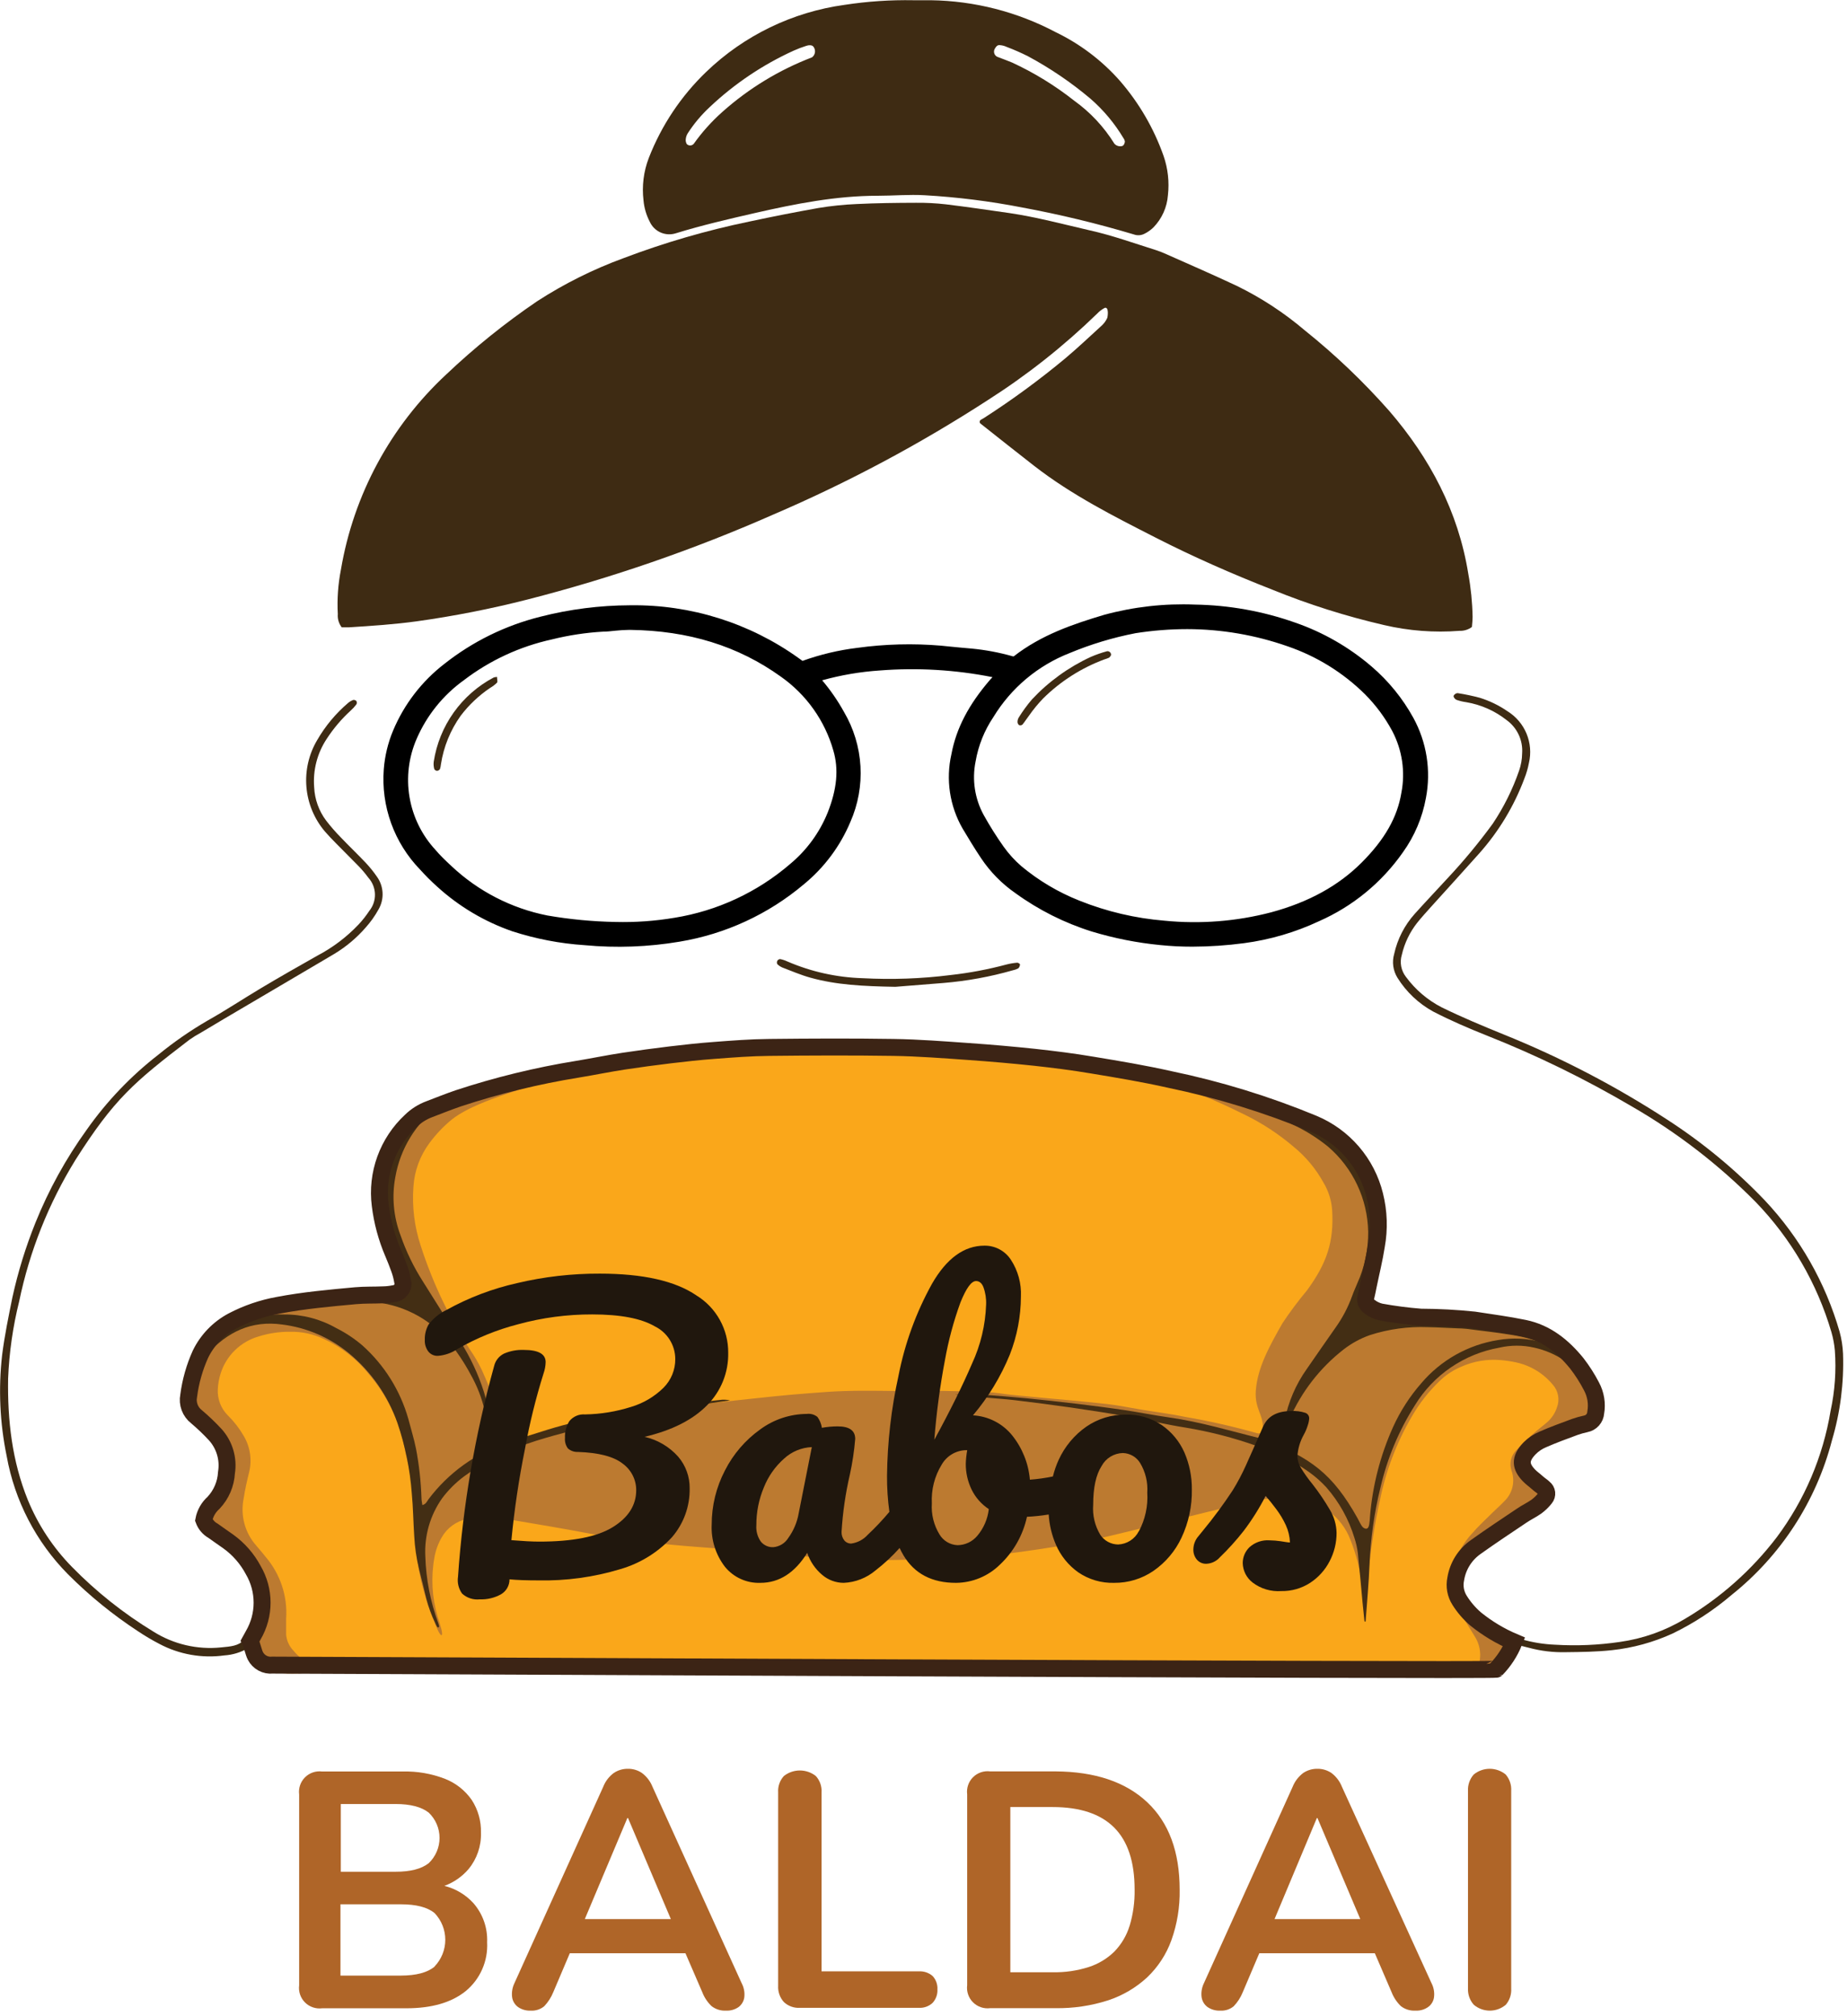
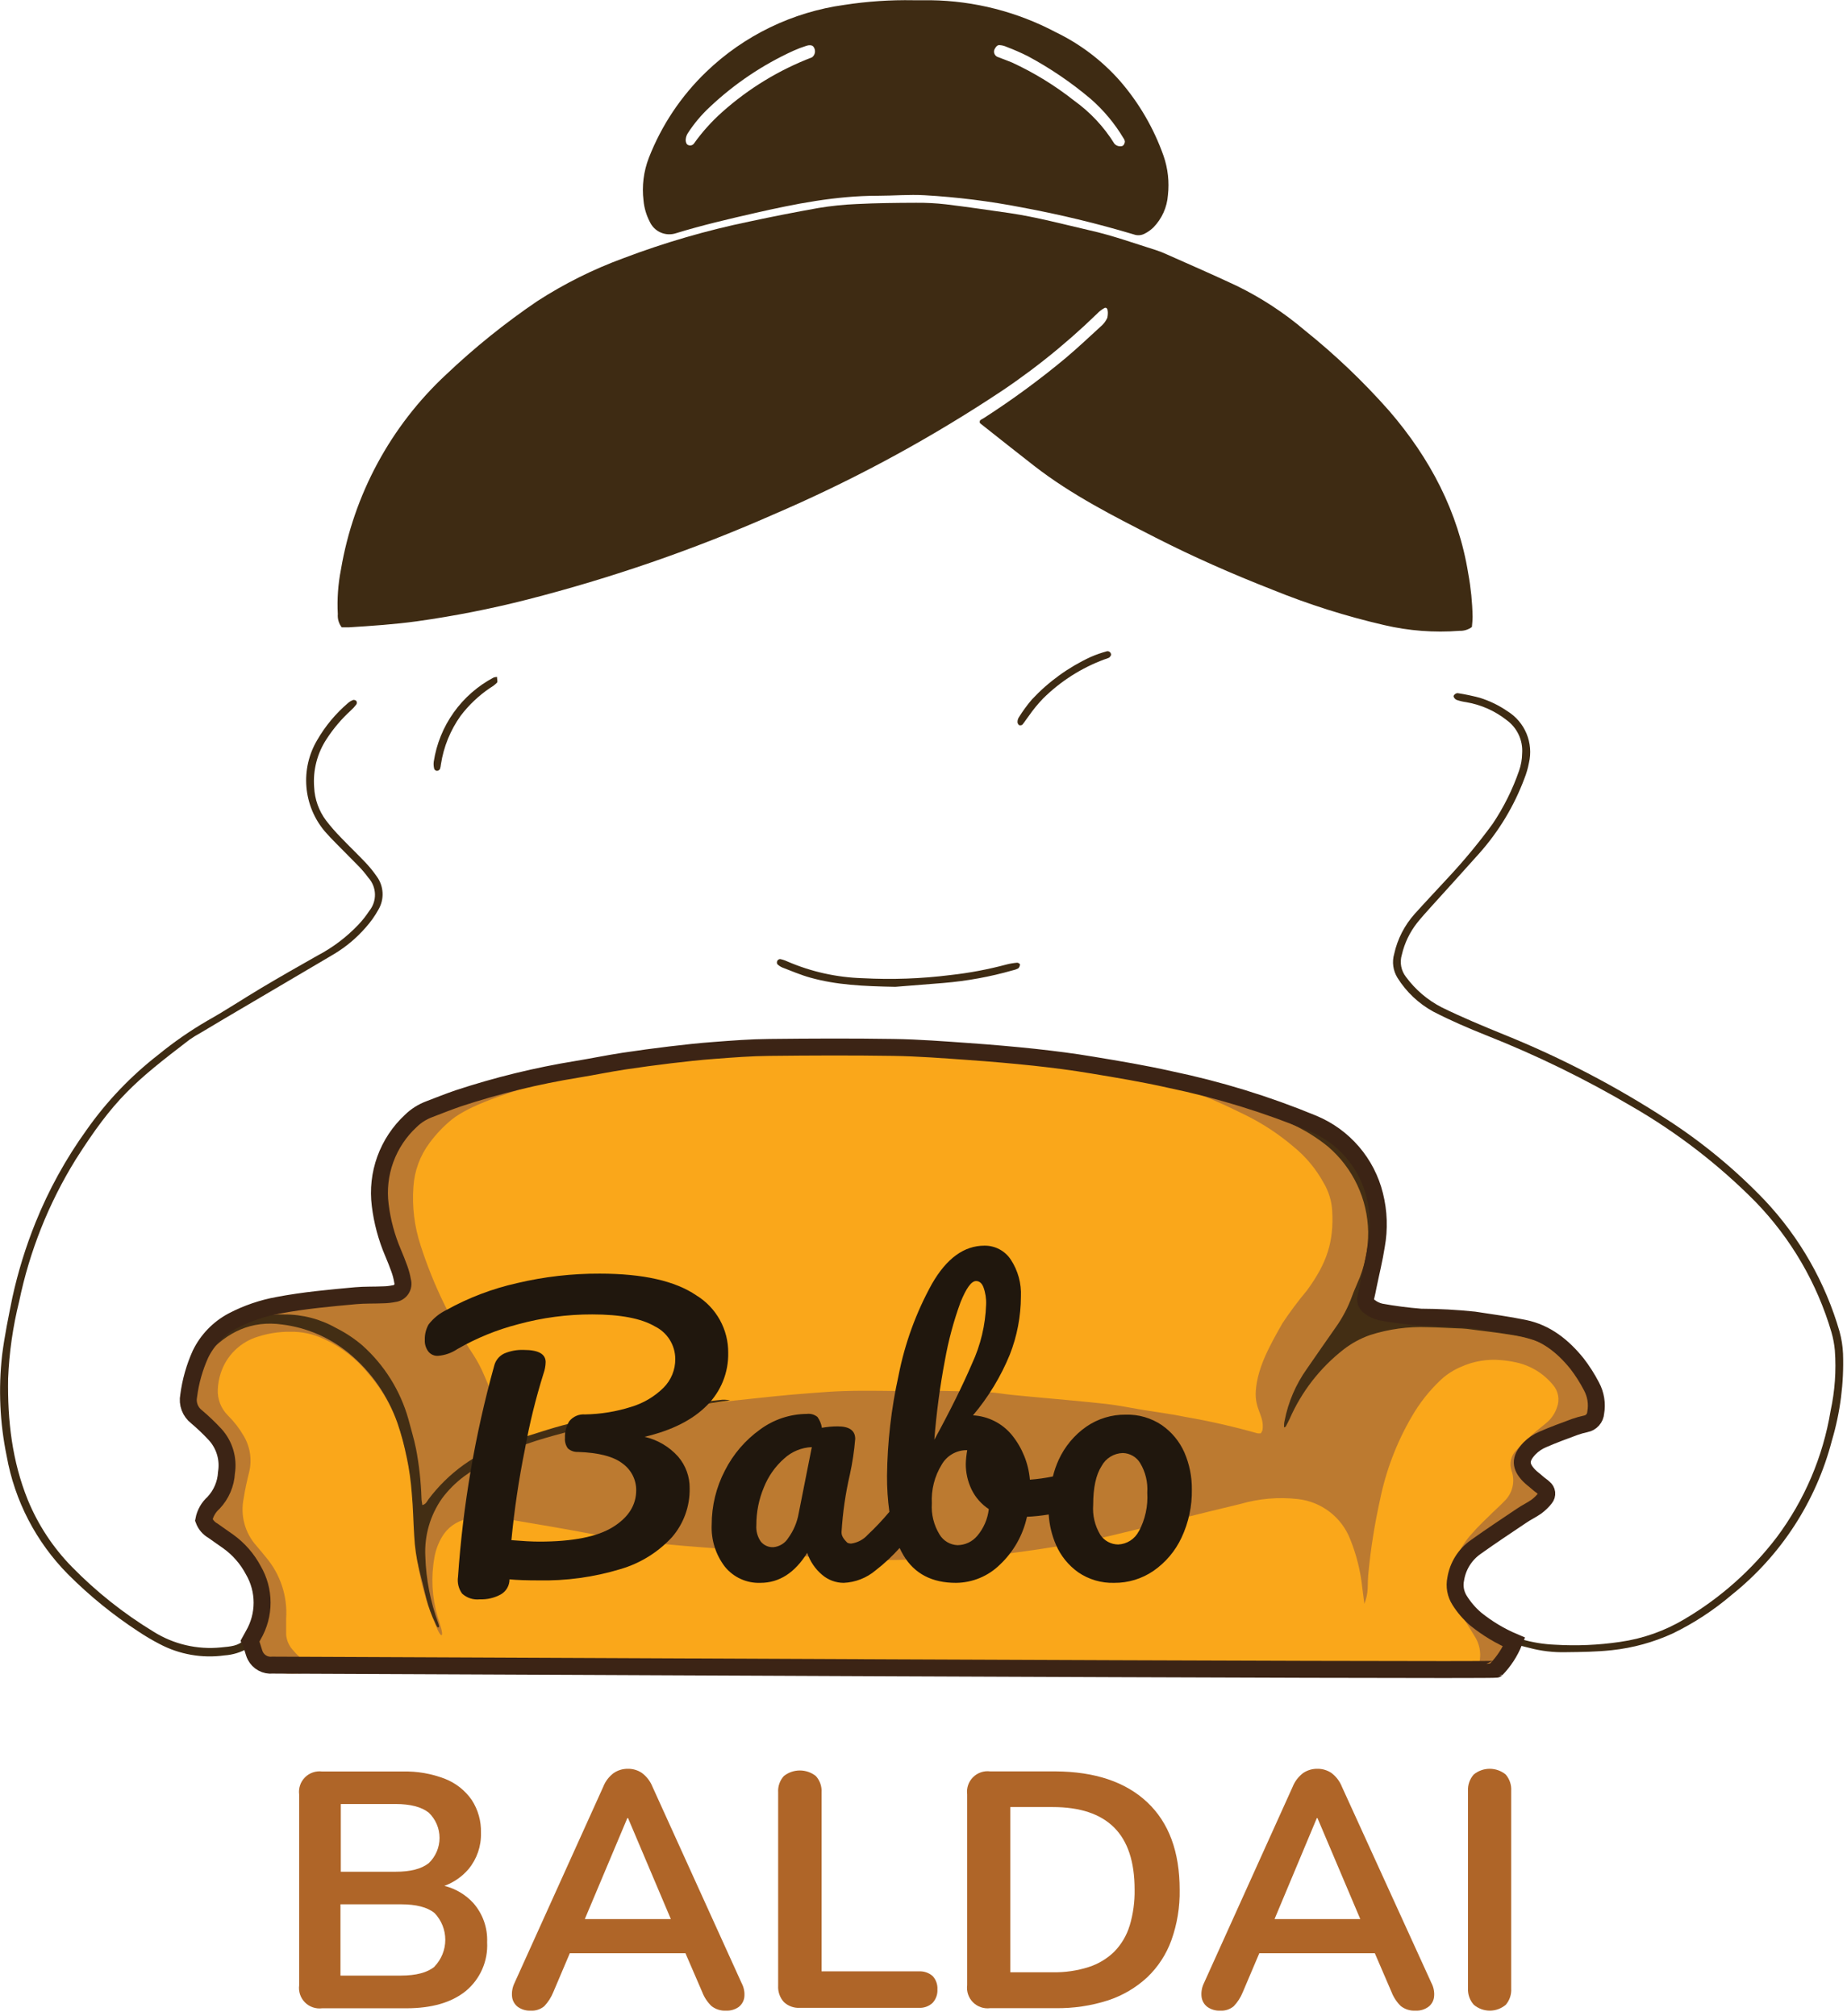
<svg xmlns="http://www.w3.org/2000/svg" width="218" height="238" viewBox="0 0 218 238" fill="none">
  <path d="M188.736 167.054C188.716 167.373 188.591 167.676 188.379 167.915C188.168 168.155 187.882 168.317 187.568 168.377C187.139 168.468 186.715 168.583 186.298 168.722C185.022 169.204 183.738 169.658 182.495 170.207C181.909 170.452 181.378 170.812 180.933 171.265C179.704 172.547 179.887 173.428 180.845 174.445C181.159 174.75 181.49 175.038 181.837 175.306C182.101 175.523 182.393 175.72 182.638 175.984C182.726 176.052 182.799 176.136 182.854 176.233C182.909 176.329 182.943 176.436 182.956 176.546C182.968 176.656 182.959 176.767 182.928 176.873C182.896 176.98 182.844 177.079 182.774 177.164C182.475 177.544 182.128 177.884 181.741 178.175C181.185 178.568 180.56 178.853 179.996 179.246C178.169 180.466 176.336 181.673 174.563 182.955C173.941 183.393 173.413 183.951 173.011 184.596C172.608 185.241 172.339 185.961 172.22 186.711C172.04 187.579 172.203 188.483 172.675 189.234C173.192 190.061 173.833 190.805 174.577 191.437C175.95 192.551 177.475 193.465 179.106 194.15C178.619 195.345 177.907 196.436 177.008 197.364C176.825 197.581 35.838 196.869 32.571 196.875C32.16 196.921 31.745 196.84 31.381 196.643C31.017 196.447 30.721 196.145 30.534 195.777C30.33 195.391 30.126 194.421 29.916 194.028C30.052 193.777 30.167 193.56 30.289 193.35C30.97 192.185 31.329 190.86 31.329 189.512C31.329 188.163 30.97 186.839 30.289 185.674C29.582 184.328 28.568 183.166 27.328 182.284C26.737 181.85 26.126 181.45 25.535 181.022C25.032 180.743 24.648 180.289 24.455 179.748C24.602 178.961 25.005 178.246 25.603 177.713C26.511 176.744 27.05 175.486 27.124 174.16C27.257 173.361 27.206 172.542 26.977 171.765C26.748 170.987 26.345 170.272 25.8 169.672C25.106 168.92 24.367 168.211 23.586 167.549C23.217 167.265 22.935 166.883 22.771 166.447C22.608 166.011 22.57 165.538 22.663 165.081C22.882 163.385 23.351 161.731 24.055 160.172C24.87 158.49 26.203 157.112 27.858 156.239C29.546 155.354 31.36 154.732 33.237 154.395C36.259 153.825 39.349 153.547 42.378 153.262C43.451 153.174 44.531 153.215 45.603 153.168C46.042 153.162 46.478 153.114 46.907 153.025C47.086 153.009 47.259 152.952 47.412 152.859C47.565 152.766 47.695 152.638 47.791 152.487C47.887 152.335 47.946 152.164 47.965 151.985C47.984 151.807 47.961 151.627 47.899 151.459C47.819 150.976 47.694 150.501 47.525 150.042C47.301 149.398 47.043 148.774 46.778 148.143C46.011 146.345 45.501 144.448 45.264 142.508C45.033 140.686 45.24 138.835 45.867 137.107C46.494 135.38 47.523 133.827 48.87 132.575C49.502 131.961 50.256 131.487 51.084 131.185C52.225 130.744 53.352 130.29 54.514 129.91C59.096 128.396 63.793 127.249 68.558 126.479C70.385 126.174 72.205 125.801 74.032 125.516C75.859 125.231 77.706 125.001 79.546 124.777C81.237 124.574 82.942 124.384 84.64 124.255C86.833 124.092 89.027 123.923 91.221 123.896C96.103 123.848 100.993 123.828 105.876 123.896C108.857 123.95 111.832 124.18 114.8 124.384C117.38 124.567 119.961 124.791 122.528 125.062C124.81 125.306 127.085 125.598 129.32 125.977C132.396 126.486 135.479 127.001 138.515 127.679C144.295 128.884 149.949 130.626 155.405 132.88C157.196 133.624 158.787 134.778 160.05 136.249C161.312 137.72 162.21 139.467 162.672 141.349C163.161 143.297 163.228 145.326 162.868 147.302C162.624 148.889 162.23 150.449 161.904 152.049C161.816 152.483 161.741 152.91 161.639 153.344C161.575 153.557 161.581 153.784 161.657 153.993C161.733 154.202 161.874 154.381 162.06 154.503C162.447 154.8 162.891 155.012 163.364 155.127C164.937 155.413 166.524 155.619 168.118 155.744C170.216 155.75 172.313 155.86 174.4 156.076C176.376 156.388 178.366 156.646 180.315 157.053C182.923 157.589 184.893 159.189 186.529 161.196C187.182 162.049 187.759 162.956 188.254 163.908C188.773 164.87 188.943 165.981 188.736 167.054Z" fill="#FAA71A" />
-   <path d="M166.807 84.717C165.544 82.426 163.878 80.379 161.89 78.675C159.228 76.39 156.156 74.627 152.838 73.482C149.048 72.145 145.067 71.431 141.048 71.366C137.426 71.217 133.802 71.626 130.304 72.58C126.705 73.658 122.915 74.926 119.642 77.482C119.577 77.482 119.513 77.47 119.452 77.448C117.897 77.011 116.306 76.714 114.698 76.56C113.842 76.492 112.993 76.404 112.138 76.323L111.065 76.214C107.776 75.935 104.466 76.022 101.197 76.472C98.986 76.74 96.813 77.256 94.718 78.011L94.256 77.679C88.484 73.542 81.537 71.358 74.432 71.447H74.344C70.772 71.46 67.216 71.915 63.757 72.803C59.635 73.834 55.78 75.73 52.449 78.364C49.783 80.42 47.698 83.133 46.398 86.236C45.79 87.689 45.419 89.229 45.298 90.799C45.133 92.963 45.428 95.136 46.166 97.177C46.904 99.217 48.066 101.079 49.576 102.638C50.219 103.352 50.899 104.031 51.614 104.672C54.172 106.999 57.175 108.784 60.442 109.921C63.215 110.823 66.089 111.377 68.999 111.568C72.739 111.92 76.508 111.781 80.212 111.155C85.627 110.258 90.698 107.915 94.888 104.374C97.287 102.406 99.168 99.883 100.368 97.024C101.281 94.956 101.689 92.701 101.56 90.445C101.43 88.189 100.765 85.996 99.621 84.046C98.886 82.716 98.022 81.463 97.04 80.303C99.258 79.685 101.534 79.296 103.832 79.143C108.284 78.795 112.763 79.059 117.143 79.93C117.048 80.025 116.959 80.12 116.878 80.215C114.324 83.178 112.864 85.972 112.294 89.029C111.617 92.014 112.087 95.143 113.611 97.797C114.29 98.922 114.97 100.075 115.805 101.316C116.882 102.926 118.253 104.32 119.846 105.425C122.584 107.412 125.628 108.942 128.858 109.955C131.49 110.753 134.194 111.289 136.932 111.555C138.194 111.684 139.461 111.748 140.729 111.745C142.773 111.739 144.815 111.601 146.841 111.331C149.902 110.925 152.882 110.052 155.676 108.741C159.664 106.987 163.091 104.172 165.585 100.604C166.956 98.694 167.884 96.502 168.301 94.19C168.922 90.955 168.394 87.605 166.807 84.717ZM115.146 89.897C115.467 88.011 116.187 86.215 117.258 84.629C119.347 81.199 122.506 78.55 126.25 77.089C128.753 76.046 131.356 75.26 134.019 74.743C136.041 74.424 138.084 74.263 140.131 74.261C144.17 74.269 148.179 74.957 151.989 76.296C155.416 77.472 158.534 79.405 161.109 81.951C162.384 83.232 163.466 84.692 164.322 86.283C165.504 88.524 165.885 91.1 165.402 93.586C164.926 96.468 163.446 99.078 160.729 101.804C158.013 104.53 154.488 106.49 150.033 107.69C145.935 108.761 141.678 109.096 137.462 108.68C134.01 108.399 130.619 107.601 127.404 106.313C124.918 105.33 122.605 103.957 120.552 102.245C119.765 101.565 119.063 100.793 118.46 99.946C117.607 98.743 116.82 97.493 116.104 96.203C115.052 94.279 114.713 92.046 115.146 89.897ZM72.626 108.829C69.934 108.778 67.251 108.522 64.599 108.063C60.353 107.219 56.432 105.198 53.284 102.231C52.551 101.553 51.926 100.95 51.403 100.326C49.796 98.59 48.73 96.424 48.336 94.092C47.941 91.761 48.236 89.366 49.182 87.199C50.38 84.436 52.304 82.049 54.751 80.289C57.822 77.944 61.372 76.301 65.149 75.475C67.124 74.984 69.141 74.677 71.173 74.56C71.655 74.56 72.13 74.499 72.606 74.451C73.181 74.388 73.759 74.354 74.337 74.35C81.278 74.438 87.118 76.248 92.178 79.882C95.174 81.994 97.355 85.067 98.358 88.589C99.003 90.786 98.799 93.125 97.679 95.946C96.727 98.289 95.21 100.362 93.265 101.981C89.391 105.318 84.665 107.518 79.614 108.334C77.306 108.723 74.966 108.889 72.626 108.829Z" fill="black" />
  <path d="M29.264 194.556C28.416 195.051 27.465 195.341 26.486 195.404C23.849 195.769 21.163 195.294 18.812 194.048C17.945 193.597 17.105 193.099 16.292 192.556C13.309 190.604 10.537 188.347 8.02 185.823C4.253 182.011 1.731 177.148 0.788 171.875C-0.021 167.951 -0.202 163.923 0.251 159.941C0.537 157.67 1.005 155.419 1.46 153.161C2.118 150.152 3.027 147.204 4.177 144.346C5.744 140.451 7.778 136.761 10.234 133.355C12.598 129.997 15.45 127.01 18.696 124.492C20.51 123.009 22.438 121.672 24.462 120.492C26.629 119.278 28.707 117.895 30.846 116.62C32.985 115.345 35.226 114.064 37.44 112.816C39.26 111.863 40.91 110.617 42.323 109.127C42.789 108.628 43.212 108.091 43.586 107.52C44.038 106.962 44.276 106.261 44.256 105.544C44.236 104.827 43.96 104.14 43.478 103.608C43.13 103.13 42.748 102.677 42.337 102.252C41.454 101.343 40.544 100.455 39.654 99.54C39.206 99.085 38.765 98.631 38.35 98.15C37.093 96.668 36.33 94.832 36.167 92.897C36.004 90.963 36.449 89.025 37.44 87.355C38.394 85.703 39.623 84.227 41.074 82.988C41.255 82.829 41.465 82.705 41.692 82.622C41.76 82.612 41.829 82.619 41.894 82.641C41.959 82.664 42.017 82.701 42.065 82.751C42.098 82.811 42.116 82.879 42.116 82.947C42.116 83.016 42.098 83.084 42.065 83.144C41.864 83.412 41.636 83.66 41.386 83.883C40.304 84.873 39.352 85.996 38.554 87.226C37.441 88.91 36.922 90.917 37.08 92.928C37.145 94.351 37.637 95.722 38.493 96.861C39.027 97.555 39.603 98.216 40.218 98.841C41.196 99.872 42.255 100.875 43.193 101.872C43.659 102.371 44.089 102.903 44.476 103.466C44.882 104.023 45.117 104.686 45.153 105.375C45.189 106.063 45.025 106.747 44.68 107.344C44.257 108.114 43.746 108.833 43.159 109.487C42.1 110.705 40.859 111.75 39.478 112.585C38.765 113.019 38.045 113.426 37.332 113.853L26.466 120.254L23.702 121.902C23.232 122.154 22.778 122.435 22.343 122.743C15.824 127.733 13.481 129.72 8.937 136.867C5.749 142.02 3.489 147.69 2.261 153.622C1.519 156.605 1.082 159.656 0.958 162.728C0.876 167.644 1.419 172.458 3.287 177.062C4.497 180.003 6.263 182.683 8.489 184.955C11.361 187.89 14.589 190.455 18.099 192.59C20.474 194.088 23.284 194.747 26.078 194.462C27.328 194.346 28.082 194.278 28.795 193.614L29.264 194.556ZM179.589 193.499C180.884 193.874 182.22 194.091 183.568 194.143C186.106 194.296 188.652 194.187 191.168 193.817C193.885 193.439 196.497 192.516 198.849 191.105C203.061 188.617 206.75 185.338 209.715 181.45C212.994 177.055 215.171 171.939 216.064 166.532C216.57 164.195 216.74 161.797 216.567 159.412C216.502 158.685 216.368 157.965 216.166 157.263C214.472 151.481 211.395 146.196 207.202 141.864C202.87 137.485 197.971 133.704 192.635 130.622C187.128 127.377 181.377 124.566 175.432 122.214C173.307 121.366 171.194 120.458 169.164 119.407C167.439 118.463 165.987 117.092 164.947 115.427C164.686 115.01 164.517 114.544 164.449 114.058C164.381 113.572 164.417 113.077 164.553 112.606C164.941 110.84 165.781 109.205 166.991 107.859C168.261 106.449 169.571 105.066 170.862 103.662C172.763 101.631 174.538 99.487 176.179 97.241C177.485 95.293 178.533 93.185 179.297 90.969C179.525 90.314 179.647 89.628 179.656 88.935C179.712 88.174 179.571 87.412 179.248 86.721C178.925 86.03 178.429 85.434 177.809 84.988C176.426 83.901 174.791 83.178 173.055 82.886C172.669 82.835 172.289 82.744 171.921 82.615C171.84 82.577 171.766 82.524 171.706 82.457C171.645 82.391 171.598 82.313 171.568 82.229C171.514 82.059 171.86 81.781 172.077 81.822C172.944 81.958 173.803 82.139 174.651 82.364C175.819 82.727 176.925 83.264 177.931 83.958C178.939 84.583 179.725 85.508 180.178 86.603C180.631 87.698 180.729 88.907 180.458 90.06C180.339 90.684 180.162 91.294 179.928 91.884C178.713 95.137 176.906 98.137 174.597 100.733C172.682 102.882 170.739 105.011 168.811 107.147C168.288 107.731 167.765 108.307 167.276 108.917C166.396 110.031 165.774 111.325 165.456 112.708C165.321 113.153 165.297 113.624 165.384 114.081C165.472 114.538 165.669 114.967 165.958 115.332C167.064 116.829 168.5 118.051 170.155 118.905C172.566 120.085 175.038 121.115 177.524 122.126C184.271 124.851 190.737 128.223 196.832 132.195C201.009 134.905 204.856 138.09 208.295 141.688C212.429 146.082 215.455 151.395 217.124 157.188C217.356 158.034 217.492 158.903 217.531 159.779C217.651 163.244 217.209 166.706 216.221 170.031C214.353 177.223 210.202 183.617 204.39 188.257C202.27 190.069 199.926 191.603 197.416 192.821C195.151 193.857 192.734 194.521 190.258 194.787C188.458 194.984 186.651 195.004 184.825 195.024C183.358 195.063 181.894 194.89 180.478 194.509C180.349 194.468 179.561 194.292 179.256 194.197L179.589 193.499Z" fill="#3E2B13" />
  <path d="M137.34 18.416C136.188 15.143 134.425 12.117 132.145 9.5C130.033 7.118 127.468 5.18 124.6 3.797C120.054 1.391 115 0.099 109.856 0.027C109.177 0.027 108.497 0.027 107.818 0.027C105.091 -0.022 102.365 0.162 99.669 0.576C93.537 1.42 87.83 4.183 83.37 8.469C80.392 11.326 78.075 14.797 76.579 18.64C75.962 20.241 75.748 21.968 75.954 23.671C76.035 24.547 76.286 25.4 76.694 26.18C76.951 26.744 77.406 27.193 77.973 27.443C78.541 27.693 79.18 27.726 79.77 27.536C82.854 26.587 85.984 25.861 89.122 25.142C93.876 24.058 98.671 23.108 103.581 23.108C105.435 23.108 107.295 22.939 109.149 23.047C112.999 23.268 116.829 23.749 120.613 24.485C125.07 25.31 129.48 26.373 133.822 27.672C134.027 27.747 134.245 27.779 134.462 27.765C134.68 27.75 134.892 27.691 135.085 27.59C135.476 27.396 135.833 27.142 136.145 26.838C137.141 25.81 137.744 24.466 137.849 23.041C138.024 21.48 137.851 19.901 137.34 18.416ZM95.845 6.767C91.942 8.26 88.345 10.453 85.231 13.236C83.983 14.348 82.864 15.597 81.896 16.958C81.848 17.02 81.787 17.071 81.718 17.107C81.648 17.144 81.572 17.165 81.494 17.17C81.416 17.176 81.337 17.164 81.264 17.137C81.19 17.11 81.123 17.067 81.067 17.012C80.959 16.838 80.914 16.633 80.939 16.429C80.962 16.189 81.038 15.958 81.163 15.751C81.902 14.604 82.782 13.554 83.784 12.626C86.692 9.883 90.032 7.637 93.672 5.98C94.159 5.762 94.657 5.572 95.166 5.411C95.39 5.336 95.886 5.235 96.063 5.594C96.179 5.782 96.221 6.006 96.181 6.222C96.14 6.439 96.021 6.633 95.845 6.767ZM132.423 17.243C132.263 17.28 132.097 17.274 131.94 17.225C131.784 17.177 131.643 17.087 131.533 16.965C130.299 14.974 128.684 13.246 126.78 11.88C124.525 10.099 122.068 8.59 119.459 7.384C118.881 7.14 118.284 6.93 117.706 6.706C117.619 6.664 117.542 6.604 117.48 6.53C117.418 6.455 117.373 6.369 117.347 6.276C117.322 6.183 117.316 6.085 117.331 5.99C117.346 5.895 117.382 5.803 117.435 5.723C117.706 5.255 117.917 5.33 118.039 5.33C118.305 5.351 118.565 5.42 118.807 5.533C119.67 5.859 120.515 6.23 121.34 6.645C123.958 8.052 126.423 9.727 128.695 11.642C130.243 12.986 131.565 14.568 132.613 16.328C132.699 16.445 132.753 16.583 132.769 16.728C132.763 16.823 132.668 17.202 132.423 17.243Z" fill="#3E2B13" />
  <path d="M173.809 72.803C173.809 73.237 173.755 73.665 173.728 74.01C173.301 74.328 172.778 74.488 172.247 74.465C169.273 74.694 166.282 74.465 163.378 73.787C158.863 72.744 154.439 71.343 150.148 69.596C145.476 67.766 140.871 65.745 136.396 63.46C131.452 60.937 126.474 58.422 122.053 54.984C119.975 53.364 117.91 51.729 115.839 50.088C115.615 49.912 115.635 49.905 115.635 49.79C115.635 49.559 115.818 49.546 116.165 49.322C119.499 47.175 122.699 44.827 125.747 42.291C127.241 41.036 128.654 39.687 130.1 38.371C130.344 38.131 130.542 37.849 130.685 37.538C130.746 37.388 130.915 36.181 130.386 36.344C130.054 36.519 129.753 36.749 129.496 37.022C125.569 40.838 121.263 44.245 116.647 47.193C108.578 52.427 100.076 56.964 91.234 60.754C81.864 64.881 72.169 68.231 62.249 70.769C57.949 71.867 53.591 72.725 49.196 73.339C46.534 73.705 43.858 73.882 41.175 74.051C40.89 74.051 40.598 74.051 40.333 74.051C39.989 73.605 39.824 73.046 39.872 72.485C39.776 70.729 39.899 68.969 40.238 67.243C41.732 58.401 46.105 50.298 52.68 44.189C56.011 41.03 59.592 38.146 63.39 35.564C66.585 33.495 70.001 31.789 73.577 30.479C78.409 28.645 83.38 27.199 88.443 26.153C91.159 25.57 93.876 25.036 96.592 24.553C98.087 24.305 99.595 24.149 101.109 24.085C103.445 23.969 105.788 23.942 108.138 23.936C109.308 23.925 110.479 23.986 111.642 24.119C114.155 24.424 116.674 24.797 119.18 25.156C122.365 25.631 125.476 26.465 128.62 27.19C131.296 27.787 133.856 28.716 136.457 29.53C136.873 29.667 137.281 29.828 137.68 30.011C140.444 31.238 143.214 32.445 145.958 33.734C148.857 35.147 151.565 36.919 154.019 39.009C157.602 41.883 160.93 45.059 163.969 48.502C168.777 54.082 172.118 60.388 173.3 67.725C173.608 69.401 173.778 71.1 173.809 72.803Z" fill="#3E2B13" />
  <path d="M105.679 116.484C101.869 116.416 98.704 116.261 95.628 115.399C94.507 115.087 93.427 114.62 92.341 114.206C92.119 114.111 91.916 113.975 91.743 113.806C91.713 113.746 91.697 113.68 91.697 113.613C91.697 113.546 91.713 113.479 91.743 113.419C91.776 113.359 91.824 113.308 91.883 113.272C91.941 113.235 92.007 113.213 92.076 113.209C92.362 113.266 92.641 113.357 92.905 113.48C95.726 114.703 98.754 115.377 101.828 115.467C105.287 115.652 108.755 115.527 112.192 115.094C114.418 114.847 116.622 114.432 118.786 113.853C119.207 113.744 119.636 113.672 120.07 113.636C120.178 113.636 120.396 113.779 120.389 113.84C120.385 114.016 120.311 114.184 120.185 114.308C119.971 114.419 119.743 114.499 119.506 114.545C116.845 115.305 114.115 115.802 111.357 116.03C109.224 116.199 107.132 116.369 105.679 116.484Z" fill="#3E2B13" />
  <path d="M58.663 79.903C58.663 80.188 58.758 80.466 58.663 80.581C58.424 80.819 58.155 81.024 57.862 81.191C56.528 82.09 55.351 83.201 54.378 84.48C53.159 86.185 52.359 88.152 52.042 90.223C52.025 90.414 51.986 90.603 51.926 90.786C51.887 90.843 51.835 90.891 51.776 90.926C51.716 90.961 51.649 90.983 51.58 90.989C51.464 90.989 51.274 90.867 51.254 90.765C51.179 90.489 51.159 90.202 51.193 89.918C51.512 87.821 52.32 85.828 53.552 84.099C54.783 82.37 56.404 80.954 58.283 79.964C58.408 79.933 58.535 79.913 58.663 79.903Z" fill="#3E2B13" />
  <path d="M131.133 77.34C131.078 77.408 131.011 77.564 130.902 77.631C130.724 77.714 130.54 77.782 130.352 77.835C127.643 78.839 125.179 80.409 123.126 82.439C122.516 83.072 121.957 83.752 121.455 84.473C121.184 84.819 120.959 85.192 120.681 85.531C120.627 85.573 120.564 85.602 120.496 85.613C120.428 85.625 120.359 85.62 120.294 85.599C120.237 85.558 120.189 85.506 120.155 85.445C120.121 85.384 120.101 85.316 120.097 85.246C120.091 85.053 120.14 84.862 120.24 84.697C120.701 83.951 121.219 83.242 121.788 82.574C123.753 80.466 126.111 78.76 128.729 77.55C129.356 77.276 130.003 77.05 130.664 76.872C130.728 76.863 130.793 76.869 130.854 76.889C130.915 76.909 130.97 76.944 131.016 76.989C131.061 77.034 131.095 77.09 131.116 77.151C131.136 77.212 131.142 77.276 131.133 77.34Z" fill="#3E2B13" />
  <path d="M52.449 222.608C53.555 222.205 54.538 221.523 55.301 220.628C56.293 219.426 56.814 217.906 56.768 216.349C56.808 214.977 56.429 213.624 55.682 212.471C54.901 211.346 53.805 210.478 52.531 209.976C50.938 209.359 49.239 209.064 47.532 209.108H38.024C37.656 209.06 37.282 209.097 36.931 209.217C36.579 209.336 36.26 209.535 35.998 209.797C35.735 210.059 35.537 210.377 35.417 210.728C35.297 211.079 35.26 211.452 35.308 211.82V234.345C35.26 234.713 35.297 235.086 35.417 235.437C35.537 235.788 35.735 236.107 35.998 236.369C36.26 236.631 36.579 236.829 36.931 236.948C37.282 237.068 37.656 237.105 38.024 237.057H47.974C50.962 237.057 53.296 236.379 54.975 235.023C55.816 234.326 56.482 233.443 56.919 232.443C57.357 231.444 57.554 230.356 57.495 229.266C57.569 227.571 56.985 225.912 55.865 224.635C54.951 223.638 53.763 222.933 52.449 222.608ZM40.225 212.946H46.69C48.428 212.946 49.73 213.282 50.595 213.956C51.001 214.342 51.324 214.805 51.544 215.319C51.765 215.833 51.879 216.387 51.879 216.946C51.879 217.505 51.765 218.059 51.544 218.573C51.324 219.087 51.001 219.551 50.595 219.936C49.735 220.61 48.433 220.944 46.69 220.94H40.225V212.946ZM51.288 232.148C50.441 232.844 49.119 233.195 47.322 233.199H40.184V224.785H47.322C49.114 224.785 50.439 225.124 51.288 225.815C52.102 226.665 52.557 227.795 52.557 228.972C52.557 230.148 52.102 231.278 51.288 232.128V232.148Z" fill="#AF6528" />
  <path d="M77.02 210.925C76.762 210.274 76.33 209.706 75.77 209.284C75.286 208.955 74.712 208.782 74.127 208.789C73.528 208.777 72.939 208.95 72.442 209.284C71.879 209.702 71.445 210.271 71.193 210.925L60.721 234.088C60.474 234.597 60.377 235.166 60.442 235.728C60.472 235.958 60.548 236.179 60.665 236.38C60.781 236.58 60.937 236.755 61.121 236.895C61.565 237.207 62.1 237.362 62.643 237.336C63.218 237.371 63.786 237.186 64.232 236.82C64.691 236.336 65.055 235.77 65.305 235.152L67.254 230.562H80.904L82.887 235.152C83.126 235.775 83.499 236.338 83.981 236.8C84.469 237.181 85.08 237.371 85.699 237.336C86.223 237.36 86.741 237.212 87.173 236.915C87.358 236.775 87.513 236.6 87.629 236.4C87.746 236.2 87.822 235.978 87.852 235.749C87.916 235.176 87.805 234.596 87.533 234.088L77.02 210.925ZM74.045 214.607H74.127L79.179 226.527H69.026L74.045 214.607Z" fill="#AF6528" />
  <path d="M108.463 232.698H96.966V211.562C96.988 211.212 96.94 210.861 96.823 210.53C96.707 210.199 96.524 209.895 96.287 209.637C95.75 209.215 95.088 208.986 94.406 208.986C93.723 208.986 93.061 209.215 92.524 209.637C92.287 209.895 92.105 210.199 91.988 210.53C91.871 210.861 91.823 211.212 91.845 211.562V234.406C91.825 234.755 91.874 235.105 91.991 235.434C92.108 235.764 92.289 236.067 92.524 236.325C92.778 236.563 93.077 236.745 93.404 236.862C93.731 236.979 94.079 237.027 94.426 237.003H108.423C108.722 237.024 109.021 236.983 109.304 236.884C109.587 236.785 109.846 236.63 110.066 236.427C110.265 236.213 110.419 235.961 110.518 235.686C110.618 235.411 110.66 235.118 110.643 234.827C110.661 234.537 110.618 234.247 110.519 233.974C110.42 233.701 110.266 233.451 110.066 233.24C109.621 232.861 109.048 232.667 108.463 232.698Z" fill="#AF6528" />
  <path d="M124.559 209.094H116.871C116.503 209.046 116.129 209.084 115.777 209.203C115.426 209.323 115.107 209.521 114.844 209.783C114.582 210.045 114.383 210.364 114.264 210.715C114.144 211.065 114.107 211.439 114.154 211.806V234.332C114.107 234.699 114.144 235.073 114.264 235.423C114.383 235.774 114.582 236.093 114.844 236.355C115.107 236.617 115.426 236.815 115.777 236.935C116.129 237.054 116.503 237.092 116.871 237.044H124.559C126.678 237.079 128.789 236.765 130.807 236.115C132.516 235.55 134.084 234.625 135.404 233.403C136.681 232.185 137.658 230.688 138.257 229.029C138.94 227.117 139.271 225.098 139.235 223.069C139.235 218.58 137.958 215.136 135.404 212.735C132.851 210.335 129.236 209.121 124.559 209.094ZM133.326 227.32C132.976 228.467 132.357 229.513 131.52 230.372C130.67 231.203 129.637 231.825 128.504 232.189C127.127 232.628 125.686 232.837 124.24 232.806H119.248V213.305H124.24C127.468 213.305 129.888 214.11 131.499 215.719C133.111 217.328 133.917 219.769 133.917 223.042C133.943 224.494 133.744 225.942 133.326 227.334V227.32Z" fill="#AF6528" />
  <path d="M158.393 210.925C158.138 210.274 157.708 209.706 157.15 209.284C156.664 208.955 156.088 208.782 155.5 208.789C154.901 208.778 154.313 208.951 153.816 209.284C153.256 209.706 152.823 210.274 152.566 210.925L142.101 234.088C141.85 234.596 141.753 235.166 141.822 235.728C141.885 236.192 142.13 236.611 142.501 236.895C142.947 237.208 143.485 237.363 144.029 237.335C144.603 237.372 145.169 237.187 145.612 236.82C146.073 236.338 146.438 235.772 146.685 235.152L148.634 230.562H162.271L164.247 235.152C164.488 235.774 164.861 236.336 165.34 236.8C165.831 237.182 166.444 237.372 167.065 237.335C167.606 237.366 168.14 237.211 168.58 236.895C168.767 236.757 168.923 236.582 169.04 236.382C169.157 236.181 169.231 235.959 169.259 235.728C169.326 235.156 169.217 234.577 168.947 234.067L158.393 210.925ZM155.425 214.607H155.5L160.553 226.527H150.434L155.425 214.607Z" fill="#AF6528" />
  <path d="M177.714 209.46C177.182 209.026 176.517 208.788 175.829 208.788C175.142 208.788 174.476 209.026 173.945 209.46C173.473 209.993 173.229 210.689 173.266 211.4V234.718C173.234 235.422 173.478 236.11 173.945 236.637C174.473 237.088 175.145 237.336 175.84 237.336C176.535 237.336 177.207 237.088 177.734 236.637C178.185 236.102 178.411 235.415 178.366 234.718V211.4C178.411 210.693 178.177 209.997 177.714 209.46Z" fill="#AF6528" />
  <path d="M74.426 124.77C74.394 124.861 74.337 124.941 74.261 125C74.185 125.059 74.094 125.095 73.998 125.103C70.164 125.859 66.387 126.883 62.697 128.167C59.98 129.062 55.498 130.385 53.284 132.182C52.32 132.979 51.456 133.889 50.711 134.894C49.578 136.404 48.913 138.212 48.795 140.095C48.623 142.44 48.914 144.797 49.651 147.031C51.113 151.579 53.197 155.903 55.845 159.88C56.357 160.666 56.796 161.496 57.155 162.362C57.943 164.107 58.561 165.924 59.003 167.787C59.091 168.166 61.169 168.56 61.251 168.939C61.298 169.204 61.38 169.455 61.434 169.672C61.57 169.726 61.717 169.749 61.864 169.741C62.01 169.733 62.153 169.693 62.283 169.624C66.062 168.49 69.906 167.584 73.794 166.912C75.641 166.586 77.516 166.424 79.376 166.193C80.932 166.003 82.48 165.807 84.035 165.624C85.896 165.407 87.761 165.201 89.631 165.007C90.872 164.871 92.117 164.747 93.367 164.634C94.806 164.512 96.251 164.399 97.699 164.295C100.355 164.118 103.017 164.166 105.679 164.193C106.929 164.193 108.185 164.125 109.435 164.145C111.818 164.179 114.189 164.24 116.593 164.335C117.53 164.376 118.46 164.552 119.391 164.647C120.477 164.762 121.571 164.857 122.664 164.959C125.306 165.21 127.954 165.427 130.596 165.725C131.995 165.881 133.374 166.173 134.766 166.403C136.498 166.688 138.25 166.905 139.968 167.265C142.816 167.758 145.636 168.4 148.417 169.19C148.548 169.203 148.679 169.203 148.81 169.19C148.899 169.076 148.968 168.948 149.014 168.81C149.259 167.095 148.063 166.39 148.22 164.173C148.423 161.359 149.924 158.748 151.371 156.185C152.269 154.839 153.24 153.542 154.277 152.3C156.58 149.14 157.463 146.618 157.232 142.841C157.153 141.7 156.806 140.595 156.22 139.613C155.316 137.963 154.098 136.505 152.634 135.321C150.903 133.851 148.996 132.6 146.956 131.598C145.299 130.798 143.866 130.073 141.931 129.334C139.798 128.52 138.875 127.767 137.089 127.076C136.994 127.035 145.313 128.832 147.819 129.435C150.58 130.147 153.252 131.166 155.785 132.473C156.763 132.955 157.714 134.189 158.631 134.779C160.301 135.857 160.756 136.718 161.442 138.549C161.89 139.715 162.229 140.92 162.454 142.149C162.879 144.232 162.879 146.379 162.454 148.462C162.264 149.425 162.053 150.374 161.877 151.337C161.778 151.795 161.712 152.259 161.68 152.727C161.651 152.912 161.662 153.102 161.71 153.283C161.759 153.465 161.844 153.634 161.962 153.781C162.079 153.927 162.226 154.048 162.392 154.135C162.559 154.222 162.742 154.274 162.93 154.286C164.967 154.686 167.683 155.71 169.768 155.683C170.739 155.683 171.717 155.107 172.695 155.195C174.999 155.487 177.286 155.896 179.548 156.422C180.212 156.523 180.866 156.679 181.504 156.89C182.672 157.338 183.385 158.117 184.417 158.843C185.612 159.774 186.617 160.925 187.378 162.233C187.749 162.78 188.087 163.348 188.39 163.935C188.68 164.613 188.808 165.349 188.764 166.085C188.825 167.197 188.675 167.529 187.772 168.119C187.37 168.262 186.957 168.368 186.536 168.438C185.259 168.919 183.915 169.251 182.638 169.719C182.162 169.895 181.239 170.56 180.784 170.784C180.329 171.007 180.105 171.767 179.847 172.235C179.527 172.879 180.152 173.848 180.662 174.384C180.954 174.696 181.443 174.676 181.748 174.974C181.945 175.164 182.122 175.652 182.319 175.862C183.168 176.73 183.127 176.249 182.319 177.218C182.078 177.526 181.794 177.798 181.476 178.025C180.49 178.722 179.487 179.4 178.468 180.06C177.347 180.778 176.193 181.416 175.072 182.155C174.186 182.735 173.431 183.495 172.858 184.386C172.452 185.059 172.204 185.817 172.133 186.6C172.063 187.384 172.171 188.173 172.451 188.908C172.994 190.054 174.488 190.658 175.521 191.437C176.434 192.107 177.413 192.684 178.441 193.16C178.937 193.397 178.441 193.526 178.678 194.109C178.317 194.962 177.824 195.754 177.218 196.455C176.675 197.167 176.736 197.465 175.813 197.269C175.215 197.14 174.549 197.377 173.864 197.269C174.026 196.957 174.298 197.174 174.386 196.93C174.638 196.332 174.742 195.683 174.692 195.037C174.641 194.39 174.436 193.765 174.094 193.214C173.47 192.224 172.872 191.214 172.268 190.21C171.772 189.456 171.426 188.613 171.249 187.728C171.178 187.31 171.164 186.883 171.208 186.46C171.465 184.437 172.343 182.542 173.721 181.036C174.481 180.148 175.358 179.354 176.186 178.527C176.628 178.086 177.11 177.68 177.544 177.212C178.018 176.764 178.353 176.19 178.508 175.557C178.663 174.925 178.633 174.261 178.42 173.645C178.266 173.219 178.237 172.758 178.338 172.317C178.439 171.875 178.666 171.473 178.991 171.157C179.6 170.499 180.244 169.874 180.92 169.285C181.47 168.783 182.074 168.349 182.631 167.861C183.161 167.39 183.555 166.786 183.772 166.112C183.938 165.67 183.982 165.192 183.898 164.728C183.814 164.263 183.607 163.83 183.297 163.474C182.196 162.131 180.675 161.197 178.977 160.823C178.368 160.689 177.751 160.596 177.13 160.545C175.523 160.403 173.906 160.679 172.437 161.345C171.57 161.708 170.772 162.22 170.081 162.857C168.708 164.143 167.536 165.626 166.604 167.258C164.833 170.303 163.573 173.617 162.875 177.069C162.25 179.892 161.796 182.749 161.517 185.626C161.456 186.243 161.435 186.874 161.429 187.498C161.398 188.123 161.265 188.74 161.035 189.322C160.946 188.644 160.858 188.013 160.783 187.362C160.575 185.416 160.097 183.509 159.364 181.694C158.866 180.41 158.023 179.288 156.928 178.451C155.833 177.613 154.528 177.093 153.157 176.947C150.895 176.693 148.605 176.889 146.42 177.524C141.333 178.737 136.267 180.046 131.174 181.26C129.014 181.775 126.82 182.209 124.627 182.562C121.91 183.002 119.133 183.389 116.375 183.68C114.392 183.891 112.396 183.952 110.399 184.013C107.424 184.108 104.45 184.182 101.475 184.182C100.076 184.182 98.671 184.026 97.265 183.911C95.859 183.796 94.304 183.647 92.823 183.518L88.85 183.152C87.798 183.057 86.745 182.948 85.692 182.86C83.472 182.677 81.244 182.541 79.03 182.318C75.913 182.006 72.816 181.639 69.733 181.05C66.65 180.46 63.349 179.91 60.15 179.368C59.383 179.232 58.602 179.171 57.821 179.103C56.91 179.022 55.993 179.09 55.104 179.307C54.49 179.434 53.91 179.689 53.402 180.056C52.894 180.423 52.47 180.893 52.157 181.436C51.72 182.179 51.421 182.994 51.274 183.843C50.853 186.162 50.981 188.546 51.648 190.807C51.79 191.295 51.953 191.776 52.082 192.265C52.123 192.427 52.259 192.983 52.116 193.017C51.974 193.051 51.695 192.482 51.614 192.285C50.787 190.388 50.132 188.42 49.658 186.406C49.178 183.991 48.908 181.538 48.85 179.076C48.858 176.69 48.568 174.312 47.987 171.997C47.906 171.699 47.844 171.394 47.79 171.082C47.176 167.799 45.708 164.736 43.532 162.199C42.109 160.42 40.288 158.998 38.215 158.05C36.972 157.462 35.609 157.171 34.235 157.202C32.982 157.19 31.735 157.375 30.54 157.751C29.481 158.054 28.514 158.615 27.727 159.385C26.939 160.154 26.357 161.108 26.031 162.159C25.845 162.755 25.735 163.372 25.705 163.996C25.677 164.565 25.768 165.134 25.974 165.666C26.18 166.197 26.496 166.679 26.9 167.081C27.625 167.797 28.251 168.607 28.761 169.489C29.529 170.778 29.761 172.316 29.406 173.774C29.148 174.798 28.924 175.808 28.761 176.873C28.558 177.853 28.586 178.868 28.844 179.835C29.102 180.803 29.583 181.697 30.248 182.446C30.635 182.88 31.002 183.348 31.376 183.802C33.094 185.823 33.954 188.434 33.773 191.078C33.773 191.702 33.773 192.326 33.773 192.95C33.83 193.658 34.132 194.325 34.629 194.835C35.247 195.6 36.058 196.187 36.978 196.536C37.092 196.564 37.198 196.615 37.291 196.686C37.4 196.781 37.535 196.909 37.542 197.031C37.542 197.269 37.352 197.343 37.148 197.37C35.402 197.608 33.631 197.608 31.885 197.37C31.439 197.321 31.014 197.153 30.656 196.883C30.297 196.614 30.018 196.253 29.848 195.838C29.073 194.129 28.944 194.421 29.773 192.563C30.349 191.404 30.628 190.12 30.588 188.827C30.556 187.807 30.306 186.806 29.854 185.891C29.402 184.977 28.758 184.169 27.966 183.524C27.056 182.785 26.113 182.094 25.182 181.375C24.808 181.09 24.449 180.792 24.082 180.494C23.95 180.407 23.836 180.296 23.747 180.165C23.659 180.035 23.597 179.888 23.565 179.734C23.534 179.579 23.533 179.42 23.563 179.265C23.594 179.111 23.655 178.963 23.742 178.832C24.143 178.154 24.53 177.476 24.965 176.839C25.46 176.136 25.877 175.381 26.207 174.588C26.452 173.987 26.551 173.338 26.497 172.692C26.443 172.047 26.236 171.423 25.895 170.872C25.367 169.91 24.654 169.062 23.797 168.377C23.328 168.024 22.893 167.624 22.438 167.231C22.181 167.014 21.986 166.732 21.874 166.415C21.762 166.098 21.736 165.757 21.8 165.427C22.038 163.728 22.417 162.052 22.934 160.416C23.689 158.363 25.19 156.669 27.138 155.67C29.647 154.301 32.378 153.382 35.206 152.957C38.3 152.484 41.427 152.258 44.558 152.279C45.102 152.282 45.646 152.216 46.174 152.083C46.304 152.074 46.431 152.036 46.545 151.973C46.659 151.91 46.758 151.823 46.835 151.718C46.912 151.612 46.965 151.492 46.991 151.364C47.016 151.236 47.013 151.104 46.982 150.977C46.957 150.551 46.87 150.131 46.724 149.73C46.239 148.374 45.735 147.018 45.209 145.661C44.465 143.719 44.216 141.622 44.483 139.559C44.57 138.874 44.697 138.195 44.863 137.525C45.177 136.087 45.816 134.74 46.732 133.587C47.648 132.434 48.816 131.506 50.147 130.873C52.863 129.583 55.688 128.535 58.588 127.74C61.094 126.988 63.641 126.377 66.215 125.909C67.526 125.679 68.85 125.53 70.161 125.347L74.331 124.764L74.426 124.77Z" fill="#BC7A30" />
  <path d="M51.804 192.054C51.634 192.271 51.458 191.77 51.356 191.539C50.926 190.645 50.582 189.712 50.33 188.752C50.052 187.559 49.746 186.365 49.447 185.179C49.144 183.906 48.957 182.607 48.89 181.3C48.782 179.632 48.761 177.964 48.605 176.31C48.396 173.46 47.823 170.648 46.901 167.943C45.777 164.74 43.8 161.903 41.182 159.738C38.935 157.887 36.208 156.711 33.318 156.348C29.671 155.832 26.819 157.236 24.442 159.867C24.15 160.185 23.898 160.545 23.579 160.945C23.546 160.794 23.551 160.637 23.592 160.488C23.634 160.339 23.711 160.203 23.817 160.091C25.031 158.257 26.761 156.823 28.788 155.968C30.297 155.365 31.918 155.09 33.542 155.161C35.697 155.146 37.817 155.701 39.688 156.768C40.79 157.32 41.82 158.003 42.758 158.802C45.356 161.12 47.24 164.128 48.191 167.475C48.496 168.661 48.87 169.841 49.108 171.041C49.47 172.95 49.683 174.884 49.746 176.825C49.746 177.09 49.807 177.347 49.848 177.659C50.276 177.557 50.391 177.232 50.568 176.981C52.927 173.843 56.19 171.498 59.919 170.262C61.495 169.726 63.091 169.265 64.673 168.749C66.945 168.049 69.265 167.512 71.614 167.142C74.663 166.627 77.726 166.18 80.789 165.739C82.147 165.535 83.546 165.407 84.925 165.257C85.338 165.192 85.76 165.208 86.168 165.305C83.41 165.678 80.687 166.166 77.964 166.661C76.327 166.973 74.677 167.224 73.04 167.529C72.3 167.665 71.56 167.814 70.84 168.01C67.974 168.804 65.06 169.434 62.249 170.417C59.572 171.303 57.051 172.603 54.778 174.269C53.79 175.005 52.914 175.879 52.177 176.866C50.771 178.864 50.075 181.275 50.201 183.714C50.282 186.413 50.801 189.081 51.736 191.614C51.77 191.743 51.865 191.973 51.804 192.054Z" fill="#432E14" />
  <path d="M184.2 159.433C183.967 159.382 183.74 159.31 183.521 159.216C181.859 158.365 180.066 157.799 178.217 157.541C176.532 157.263 174.821 157.094 173.144 156.863C172.75 156.816 172.349 156.809 171.948 156.795C170.801 156.748 169.653 156.68 168.498 156.66C166.198 156.571 163.899 156.886 161.707 157.589C160.581 157.984 159.526 158.559 158.583 159.29C155.814 161.449 153.627 164.261 152.22 167.475C152.07 167.8 151.9 168.112 151.737 168.424C151.737 168.424 151.663 168.424 151.554 168.492C151.554 168.207 151.554 167.949 151.622 167.698C152.048 165.502 152.94 163.421 154.237 161.596C155.371 159.969 156.491 158.328 157.632 156.714C158.464 155.551 159.129 154.277 159.609 152.93C159.778 152.449 160.002 151.981 160.193 151.506C161.061 149.59 161.501 147.507 161.483 145.404C161.45 143.492 161.012 141.609 160.198 139.879C159.385 138.148 158.214 136.609 156.763 135.362C155.47 134.31 154.051 133.424 152.539 132.724C150.782 131.802 148.967 130.996 147.106 130.31C146.436 130.078 145.826 129.7 145.32 129.205C145.815 129.347 146.114 129.422 146.406 129.524C148.493 130.283 150.576 131.047 152.654 131.815C154.978 132.652 157.114 133.935 158.943 135.592C159.554 136.148 160.098 136.792 160.654 137.409C160.824 137.578 160.958 137.779 161.048 137.999C161.497 139.355 162.264 140.576 162.488 142C163.025 145.472 163.052 144.393 162.407 148.238C162.244 149.208 162.169 150.198 162.047 151.181C161.992 151.615 161.924 152.042 161.863 152.476C161.803 152.785 161.762 153.097 161.741 153.412C161.741 154.334 162.271 154.605 163.147 154.91C163.607 155.081 164.09 155.179 164.58 155.202C166.087 155.249 167.582 155.71 169.089 155.649C170.682 155.531 172.284 155.647 173.843 155.995C176.437 156.117 178.06 156.673 180.288 157.08C180.862 157.292 181.402 157.587 181.891 157.955C182.516 158.307 183.147 158.633 183.758 159.012C183.903 159.131 184.029 159.27 184.132 159.426L184.2 159.433Z" fill="#432E14" />
-   <path d="M187.996 163.996C187.636 163.928 187.521 163.596 187.358 163.318C185.893 161.156 183.651 159.638 181.096 159.08C179.736 158.765 178.321 158.765 176.96 159.08C174.916 159.443 172.971 160.234 171.256 161.403C169.541 162.572 168.094 164.092 167.011 165.861C165.112 168.849 163.735 172.137 162.936 175.584C162.204 178.553 161.772 181.588 161.646 184.643C161.558 186.894 161.34 189.152 161.184 191.383L161.096 191.437C161.073 191.407 161.054 191.372 161.042 191.336C160.967 190.624 160.892 189.912 160.824 189.2C160.641 187.227 160.471 185.254 160.261 183.28C160.183 182.691 160.051 182.11 159.867 181.545C159.195 179.336 158.061 177.295 156.539 175.557C155.925 174.889 155.242 174.287 154.502 173.76C152.621 172.426 150.546 171.39 148.349 170.689C145.621 169.719 142.812 168.992 139.955 168.519C137.72 168.166 135.52 167.644 133.292 167.244C131.065 166.844 128.756 166.485 126.501 166.159C124.246 165.834 122.019 165.549 119.771 165.278C118.63 165.142 117.482 165.074 116.335 164.973L112.728 164.627C113.833 164.522 114.945 164.522 116.049 164.627C117.747 164.756 119.445 164.891 121.15 165.054C123.087 165.244 125.021 165.454 126.949 165.685C128.878 165.922 130.814 166.166 132.735 166.451C134.501 166.715 136.247 167.068 138.019 167.319C141.754 167.848 145.36 168.953 149.014 169.848C154.719 172.072 157.286 173.95 160.227 179.205C160.403 179.517 160.539 179.849 160.743 180.141C160.795 180.221 160.862 180.29 160.942 180.344C161.021 180.397 161.111 180.435 161.205 180.453C161.503 180.453 161.564 180.175 161.605 179.951C161.657 179.639 161.689 179.324 161.7 179.009C161.997 175.363 162.916 171.795 164.417 168.458C165.269 166.574 166.395 164.826 167.758 163.271C170.068 160.547 173.28 158.74 176.811 158.179C178.501 157.89 180.233 157.966 181.891 158.402C182.989 158.756 184.021 159.288 184.947 159.975C186.191 160.834 187.188 162.003 187.84 163.366C187.919 163.584 187.97 163.812 187.989 164.044L187.996 163.996Z" fill="#432E14" />
-   <path d="M52.374 130.059C52.103 130.29 51.933 130.446 51.743 130.581C49.058 132.626 47.244 135.607 46.663 138.928C46.23 141.242 46.444 143.63 47.281 145.831C47.94 147.736 48.822 149.557 49.909 151.255C51.417 153.633 52.906 156.022 54.378 158.422C55.524 160.238 56.436 162.19 57.094 164.233C57.626 165.937 57.923 167.705 57.977 169.488C57.719 168.492 57.447 167.502 57.21 166.498C56.868 165.029 56.32 163.616 55.58 162.301C54.812 160.858 53.902 159.495 52.863 158.233C51.731 156.898 50.34 155.805 48.773 155.021C47.207 154.237 45.498 153.777 43.749 153.669C41.566 153.514 39.374 153.546 37.196 153.764C34.145 154.082 31.165 154.884 28.367 156.137C27.987 156.293 26.194 157.839 26.072 157.026C26.255 156.619 29.399 154.537 30.764 154.266C33.06 153.798 36.449 152.706 38.669 152.517C39.26 152.462 45.461 152.191 46.024 152.096C46.181 152.096 46.704 151.927 46.867 151.872C47.946 151.486 48.048 151.106 47.614 150.069C47.179 149.031 46.697 147.872 46.187 146.801C45.524 145.398 45.079 143.903 44.87 142.366C44.607 140.915 44.652 139.425 45.003 137.993C45.354 136.561 46.003 135.219 46.907 134.053C48.205 132.285 49.965 130.908 51.994 130.073C52.12 130.056 52.247 130.051 52.374 130.059Z" fill="#432E14" />
  <path d="M185.558 159.46C185.666 159.483 185.773 159.512 185.877 159.548C185.877 159.548 185.918 159.602 185.938 159.629C185.959 159.657 185.796 159.684 185.769 159.663C185.698 159.594 185.637 159.517 185.585 159.433L185.558 159.46Z" fill="#432E14" />
-   <path d="M188.648 164.695L188.831 164.878C188.831 164.878 188.791 164.932 188.764 164.959C188.764 164.864 188.702 164.769 188.675 164.674L188.648 164.695Z" fill="#432E14" />
  <path d="M188.342 166.749C188.321 167.068 188.194 167.371 187.981 167.611C187.769 167.85 187.482 168.012 187.168 168.071C186.739 168.162 186.318 168.28 185.904 168.424C184.628 168.899 183.344 169.36 182.101 169.909C181.513 170.153 180.979 170.513 180.532 170.967C179.31 172.241 179.493 173.13 180.451 174.147C180.757 174.466 181.13 174.723 181.443 175.008C181.755 175.293 181.999 175.415 182.237 175.652C182.326 175.72 182.4 175.805 182.456 175.902C182.511 175.999 182.546 176.106 182.559 176.217C182.571 176.327 182.561 176.44 182.529 176.547C182.498 176.654 182.444 176.753 182.373 176.839C182.076 177.218 181.728 177.556 181.341 177.842C180.791 178.236 180.166 178.52 179.595 178.914C177.775 180.141 175.942 181.348 174.162 182.623C173.541 183.062 173.014 183.62 172.611 184.265C172.209 184.91 171.94 185.629 171.819 186.379C171.635 187.247 171.798 188.153 172.274 188.901C172.793 189.73 173.434 190.475 174.176 191.112C175.55 192.222 177.072 193.135 178.699 193.824C178.217 195.021 177.506 196.112 176.607 197.038C176.424 197.248 35.437 196.543 32.17 196.55C31.758 196.594 31.343 196.512 30.979 196.315C30.615 196.118 30.32 195.814 30.133 195.445C29.936 195.065 29.725 194.089 29.522 193.695L29.895 193.017C30.576 191.853 30.935 190.528 30.935 189.18C30.935 187.831 30.576 186.506 29.895 185.342C29.182 183.999 28.169 182.839 26.934 181.951C26.343 181.524 25.732 181.124 25.141 180.69C24.64 180.41 24.254 179.96 24.055 179.422C24.202 178.635 24.608 177.919 25.209 177.388C26.118 176.419 26.657 175.161 26.73 173.835C26.859 173.035 26.807 172.217 26.578 171.441C26.349 170.664 25.948 169.948 25.406 169.346C24.712 168.597 23.973 167.89 23.192 167.231C22.824 166.945 22.543 166.563 22.38 166.127C22.217 165.691 22.178 165.219 22.269 164.762C22.488 163.064 22.957 161.408 23.661 159.847C24.479 158.166 25.811 156.789 27.464 155.914C29.151 155.033 30.962 154.413 32.836 154.076C35.865 153.5 38.948 153.222 41.984 152.944C43.05 152.849 44.136 152.89 45.209 152.842C45.648 152.836 46.084 152.788 46.513 152.7C46.686 152.682 46.852 152.627 47 152.538C47.148 152.448 47.274 152.327 47.37 152.183C47.465 152.039 47.528 151.876 47.552 151.705C47.577 151.534 47.563 151.359 47.512 151.194C47.431 150.712 47.306 150.237 47.138 149.777C46.914 149.14 46.656 148.509 46.391 147.879C45.624 146.083 45.114 144.189 44.877 142.251C44.645 140.428 44.851 138.577 45.478 136.849C46.105 135.122 47.135 133.568 48.483 132.317C49.114 131.701 49.868 131.225 50.697 130.92C51.831 130.486 52.965 130.032 54.093 129.646C58.679 128.135 63.377 126.987 68.144 126.215C69.971 125.916 71.791 125.537 73.617 125.259C75.444 124.981 77.291 124.736 79.132 124.513C80.823 124.316 82.528 124.119 84.225 123.997C86.419 123.828 88.613 123.658 90.806 123.638C95.689 123.584 100.579 123.563 105.462 123.638C108.443 123.685 111.411 123.916 114.385 124.126C116.966 124.307 119.542 124.533 122.114 124.804C124.396 125.055 126.671 125.34 128.905 125.72C131.982 126.228 135.065 126.743 138.101 127.428C143.881 128.631 149.536 130.372 154.991 132.629C156.781 133.373 158.371 134.526 159.633 135.996C160.896 137.466 161.794 139.211 162.257 141.091C162.746 143.039 162.814 145.069 162.454 147.045C162.21 148.631 161.816 150.198 161.49 151.791C161.401 152.218 161.327 152.652 161.218 153.079C161.155 153.293 161.163 153.521 161.24 153.73C161.317 153.939 161.46 154.117 161.646 154.239C162.031 154.538 162.475 154.751 162.95 154.863C164.523 155.149 166.11 155.355 167.704 155.48C169.802 155.488 171.899 155.601 173.986 155.819C175.962 156.124 177.945 156.382 179.901 156.788C182.509 157.324 184.478 158.924 186.108 160.931C186.765 161.782 187.345 162.69 187.84 163.644C188.352 164.593 188.529 165.687 188.342 166.749Z" stroke="#3C2415" stroke-width="2" stroke-miterlimit="10" />
  <path d="M85.95 159.69C85.962 158.333 85.623 156.995 84.965 155.807C84.307 154.619 83.353 153.621 82.195 152.91C79.686 151.197 75.886 150.34 70.792 150.34C67.506 150.326 64.23 150.701 61.033 151.459C58.123 152.11 55.322 153.174 52.714 154.619C51.876 155.019 51.145 155.611 50.581 156.348C50.273 156.9 50.12 157.526 50.14 158.158C50.113 158.643 50.255 159.122 50.541 159.514C50.676 159.691 50.853 159.831 51.055 159.923C51.258 160.016 51.48 160.057 51.702 160.043C52.519 159.977 53.305 159.702 53.984 159.243C56.233 157.947 58.648 156.962 61.162 156.314C64.01 155.536 66.95 155.146 69.903 155.154C73.221 155.154 75.684 155.624 77.291 156.565C78.014 156.919 78.623 157.468 79.049 158.15C79.475 158.832 79.701 159.619 79.702 160.423C79.707 161.052 79.586 161.675 79.347 162.257C79.108 162.84 78.756 163.368 78.31 163.813C77.24 164.866 75.927 165.642 74.487 166.071C72.728 166.627 70.898 166.927 69.054 166.959C68.701 166.93 68.348 166.988 68.023 167.127C67.698 167.267 67.413 167.484 67.193 167.759C66.829 168.354 66.652 169.043 66.683 169.739C66.647 170.176 66.767 170.611 67.023 170.967C67.346 171.257 67.771 171.408 68.205 171.387C70.683 171.468 72.449 171.936 73.509 172.777C74 173.136 74.399 173.605 74.674 174.147C74.949 174.689 75.092 175.289 75.091 175.896C75.091 177.668 74.17 179.124 72.327 180.263C70.484 181.402 67.594 181.972 63.655 181.972C62.806 181.972 61.712 181.911 60.361 181.802C60.707 178.195 61.239 174.607 61.957 171.055C62.5 168.04 63.233 165.062 64.15 162.138C64.306 161.703 64.391 161.245 64.402 160.782C64.402 159.826 63.546 159.345 61.828 159.345C61.031 159.313 60.238 159.459 59.505 159.772C59.211 159.913 58.951 160.119 58.747 160.374C58.542 160.628 58.398 160.925 58.323 161.243C56.066 169.371 54.637 177.706 54.059 186.121C53.953 186.821 54.127 187.534 54.541 188.108C54.821 188.364 55.152 188.557 55.513 188.673C55.874 188.79 56.255 188.829 56.632 188.786C57.502 188.821 58.364 188.617 59.125 188.196C59.434 188.016 59.691 187.758 59.869 187.447C60.046 187.136 60.139 186.784 60.137 186.426C60.986 186.508 62.106 186.549 63.532 186.549C66.805 186.619 70.069 186.173 73.203 185.226C75.547 184.547 77.661 183.241 79.315 181.45C80.698 179.845 81.441 177.789 81.4 175.672C81.414 174.306 80.931 172.981 80.042 171.943C78.997 170.769 77.61 169.951 76.076 169.604C79.308 168.844 81.771 167.599 83.465 165.868C84.273 165.057 84.909 164.093 85.337 163.031C85.763 161.97 85.972 160.834 85.95 159.69Z" fill="#20170D" />
-   <path d="M137.136 168.227C135.88 167.377 134.388 166.943 132.871 166.986C131.214 166.967 129.591 167.459 128.226 168.397C126.803 169.39 125.673 170.746 124.953 172.323C124.665 172.953 124.438 173.609 124.273 174.282C123.377 174.467 122.47 174.594 121.557 174.662C121.393 172.74 120.657 170.91 119.445 169.407C118.883 168.718 118.183 168.154 117.39 167.752C116.597 167.349 115.729 167.116 114.84 167.068C116.655 164.92 118.121 162.502 119.187 159.901C120.046 157.712 120.49 155.383 120.498 153.032C120.567 151.502 120.154 149.989 119.316 148.706C118.979 148.187 118.516 147.761 117.969 147.469C117.423 147.178 116.811 147.029 116.192 147.038C113.792 147.038 111.73 148.536 110.005 151.533C108.127 154.921 106.793 158.582 106.052 162.382C105.193 166.269 104.738 170.234 104.694 174.215C104.687 175.634 104.78 177.053 104.973 178.459C104.175 179.414 103.32 180.32 102.412 181.172C101.907 181.733 101.219 182.098 100.47 182.202C100.313 182.205 100.158 182.173 100.015 182.107C99.873 182.041 99.747 181.944 99.648 181.822C99.424 181.535 99.311 181.176 99.329 180.812C99.466 178.54 99.793 176.283 100.307 174.065C100.612 172.675 100.823 171.266 100.939 169.848C100.939 168.865 100.26 168.37 98.867 168.37C98.243 168.37 97.62 168.427 97.007 168.539C96.936 168.077 96.757 167.638 96.484 167.258C96.311 167.116 96.111 167.011 95.896 166.949C95.681 166.887 95.456 166.87 95.234 166.898C93.25 166.912 91.322 167.553 89.726 168.729C87.968 169.987 86.54 171.65 85.563 173.577C84.533 175.551 83.997 177.745 84.001 179.971C83.918 181.76 84.471 183.521 85.563 184.942C86.065 185.56 86.704 186.054 87.431 186.383C88.157 186.713 88.95 186.869 89.747 186.84C91.965 186.84 93.808 185.66 95.275 183.301C95.612 184.309 96.221 185.205 97.034 185.891C97.743 186.503 98.65 186.839 99.587 186.84C100.968 186.778 102.288 186.26 103.343 185.369C104.369 184.577 105.319 183.691 106.182 182.724C106.318 183.021 106.47 183.311 106.637 183.592C107.931 185.762 110 186.845 112.844 186.84C114.783 186.821 116.638 186.051 118.019 184.691C119.631 183.174 120.744 181.204 121.211 179.042C122.071 179.003 122.928 178.912 123.778 178.771C123.854 179.998 124.141 181.202 124.627 182.331C125.189 183.642 126.104 184.773 127.268 185.599C128.516 186.451 130.002 186.885 131.513 186.84C133.163 186.854 134.777 186.361 136.138 185.43C137.571 184.44 138.715 183.087 139.452 181.511C140.292 179.723 140.71 177.768 140.674 175.794C140.686 174.3 140.386 172.82 139.792 171.448C139.22 170.151 138.301 169.037 137.136 168.227ZM94.27 178.622C94.089 179.672 93.671 180.667 93.047 181.531C92.858 181.84 92.6 182.1 92.292 182.291C91.984 182.481 91.636 182.597 91.275 182.629C90.995 182.642 90.716 182.589 90.46 182.475C90.204 182.361 89.978 182.188 89.801 181.972C89.405 181.406 89.218 180.721 89.271 180.032C89.264 178.498 89.567 176.979 90.161 175.564C90.679 174.263 91.496 173.102 92.545 172.174C93.44 171.347 94.6 170.867 95.818 170.817L94.27 178.622ZM111.533 160.538C111.946 158.218 112.56 155.938 113.367 153.724C114.046 152.055 114.643 151.215 115.207 151.215C115.574 151.215 115.886 151.452 116.07 151.933C116.313 152.595 116.421 153.298 116.389 154.002C116.307 156.406 115.744 158.769 114.732 160.952C113.618 163.551 112.133 166.55 110.277 169.95C110.522 166.792 110.942 163.65 111.533 160.538ZM115.343 181.294C115.058 181.633 114.703 181.908 114.302 182.097C113.901 182.287 113.464 182.387 113.02 182.392C112.587 182.375 112.165 182.251 111.792 182.029C111.42 181.808 111.109 181.496 110.888 181.124C110.215 180.024 109.899 178.742 109.985 177.456C109.9 175.85 110.305 174.257 111.146 172.886C111.438 172.375 111.859 171.948 112.366 171.649C112.873 171.349 113.45 171.187 114.039 171.177H114.161C114.065 171.705 114.008 172.24 113.991 172.777C113.983 173.828 114.216 174.867 114.671 175.815C115.128 176.757 115.832 177.558 116.708 178.134C116.576 179.299 116.101 180.399 115.343 181.294ZM134.413 180.744C134.184 181.198 133.838 181.582 133.41 181.857C132.983 182.133 132.49 182.289 131.982 182.311C131.563 182.309 131.151 182.204 130.783 182.005C130.414 181.806 130.101 181.52 129.869 181.172C129.226 180.106 128.932 178.866 129.027 177.625C129.027 175.605 129.358 174.081 130.019 173.055C130.263 172.599 130.625 172.216 131.066 171.946C131.508 171.675 132.014 171.527 132.532 171.516C132.943 171.527 133.345 171.64 133.701 171.846C134.057 172.052 134.355 172.345 134.569 172.696C135.202 173.749 135.496 174.97 135.411 176.195C135.511 177.783 135.165 179.368 134.413 180.771V180.744Z" fill="#20170D" />
-   <path d="M156.967 178.222C156.355 177.174 155.675 176.168 154.929 175.211C154.433 174.611 153.979 173.976 153.571 173.313C153.306 172.895 153.153 172.416 153.13 171.923C153.184 171.017 153.444 170.136 153.89 169.346C154.08 168.998 154.235 168.633 154.352 168.254C154.445 167.994 154.502 167.723 154.522 167.447C154.53 167.3 154.489 167.153 154.405 167.031C154.322 166.908 154.201 166.817 154.06 166.769C153.528 166.596 152.968 166.525 152.41 166.559C150.719 166.559 149.612 167.176 149.075 168.41C148.226 170.35 147.547 171.882 147.038 173.008C146.587 174.009 146.072 174.981 145.496 175.916C144.416 177.561 143.246 179.146 141.992 180.663L141.442 181.341C141.066 181.775 140.857 182.327 140.851 182.901C140.838 183.341 140.988 183.771 141.272 184.107C141.409 184.263 141.578 184.388 141.768 184.471C141.959 184.554 142.165 184.594 142.372 184.589C142.677 184.578 142.976 184.505 143.252 184.374C143.528 184.244 143.774 184.058 143.975 183.829C144.983 182.856 145.922 181.813 146.787 180.71C147.771 179.412 148.639 178.031 149.381 176.581C149.775 177.028 150.203 177.557 150.651 178.161C151.089 178.746 151.464 179.376 151.771 180.039C152.063 180.68 152.226 181.37 152.254 182.073C152.002 182.073 151.629 181.999 151.133 181.924C150.708 181.861 150.279 181.827 149.849 181.822C149.422 181.79 148.992 181.844 148.586 181.981C148.18 182.119 147.806 182.337 147.486 182.622C147.229 182.867 147.024 183.162 146.885 183.488C146.746 183.815 146.676 184.166 146.678 184.521C146.691 184.963 146.802 185.396 147.002 185.79C147.203 186.184 147.489 186.529 147.839 186.799C148.809 187.54 150.017 187.899 151.235 187.81C152.438 187.832 153.621 187.494 154.631 186.84C155.606 186.204 156.4 185.325 156.933 184.291C157.476 183.255 157.758 182.103 157.754 180.934C157.732 179.977 157.461 179.042 156.967 178.222Z" fill="#20170D" />
+   <path d="M137.136 168.227C135.88 167.377 134.388 166.943 132.871 166.986C131.214 166.967 129.591 167.459 128.226 168.397C126.803 169.39 125.673 170.746 124.953 172.323C124.665 172.953 124.438 173.609 124.273 174.282C123.377 174.467 122.47 174.594 121.557 174.662C121.393 172.74 120.657 170.91 119.445 169.407C118.883 168.718 118.183 168.154 117.39 167.752C116.597 167.349 115.729 167.116 114.84 167.068C116.655 164.92 118.121 162.502 119.187 159.901C120.046 157.712 120.49 155.383 120.498 153.032C120.567 151.502 120.154 149.989 119.316 148.706C118.979 148.187 118.516 147.761 117.969 147.469C117.423 147.178 116.811 147.029 116.192 147.038C113.792 147.038 111.73 148.536 110.005 151.533C108.127 154.921 106.793 158.582 106.052 162.382C105.193 166.269 104.738 170.234 104.694 174.215C104.687 175.634 104.78 177.053 104.973 178.459C104.175 179.414 103.32 180.32 102.412 181.172C101.907 181.733 101.219 182.098 100.47 182.202C100.313 182.205 100.158 182.173 100.015 182.107C99.424 181.535 99.311 181.176 99.329 180.812C99.466 178.54 99.793 176.283 100.307 174.065C100.612 172.675 100.823 171.266 100.939 169.848C100.939 168.865 100.26 168.37 98.867 168.37C98.243 168.37 97.62 168.427 97.007 168.539C96.936 168.077 96.757 167.638 96.484 167.258C96.311 167.116 96.111 167.011 95.896 166.949C95.681 166.887 95.456 166.87 95.234 166.898C93.25 166.912 91.322 167.553 89.726 168.729C87.968 169.987 86.54 171.65 85.563 173.577C84.533 175.551 83.997 177.745 84.001 179.971C83.918 181.76 84.471 183.521 85.563 184.942C86.065 185.56 86.704 186.054 87.431 186.383C88.157 186.713 88.95 186.869 89.747 186.84C91.965 186.84 93.808 185.66 95.275 183.301C95.612 184.309 96.221 185.205 97.034 185.891C97.743 186.503 98.65 186.839 99.587 186.84C100.968 186.778 102.288 186.26 103.343 185.369C104.369 184.577 105.319 183.691 106.182 182.724C106.318 183.021 106.47 183.311 106.637 183.592C107.931 185.762 110 186.845 112.844 186.84C114.783 186.821 116.638 186.051 118.019 184.691C119.631 183.174 120.744 181.204 121.211 179.042C122.071 179.003 122.928 178.912 123.778 178.771C123.854 179.998 124.141 181.202 124.627 182.331C125.189 183.642 126.104 184.773 127.268 185.599C128.516 186.451 130.002 186.885 131.513 186.84C133.163 186.854 134.777 186.361 136.138 185.43C137.571 184.44 138.715 183.087 139.452 181.511C140.292 179.723 140.71 177.768 140.674 175.794C140.686 174.3 140.386 172.82 139.792 171.448C139.22 170.151 138.301 169.037 137.136 168.227ZM94.27 178.622C94.089 179.672 93.671 180.667 93.047 181.531C92.858 181.84 92.6 182.1 92.292 182.291C91.984 182.481 91.636 182.597 91.275 182.629C90.995 182.642 90.716 182.589 90.46 182.475C90.204 182.361 89.978 182.188 89.801 181.972C89.405 181.406 89.218 180.721 89.271 180.032C89.264 178.498 89.567 176.979 90.161 175.564C90.679 174.263 91.496 173.102 92.545 172.174C93.44 171.347 94.6 170.867 95.818 170.817L94.27 178.622ZM111.533 160.538C111.946 158.218 112.56 155.938 113.367 153.724C114.046 152.055 114.643 151.215 115.207 151.215C115.574 151.215 115.886 151.452 116.07 151.933C116.313 152.595 116.421 153.298 116.389 154.002C116.307 156.406 115.744 158.769 114.732 160.952C113.618 163.551 112.133 166.55 110.277 169.95C110.522 166.792 110.942 163.65 111.533 160.538ZM115.343 181.294C115.058 181.633 114.703 181.908 114.302 182.097C113.901 182.287 113.464 182.387 113.02 182.392C112.587 182.375 112.165 182.251 111.792 182.029C111.42 181.808 111.109 181.496 110.888 181.124C110.215 180.024 109.899 178.742 109.985 177.456C109.9 175.85 110.305 174.257 111.146 172.886C111.438 172.375 111.859 171.948 112.366 171.649C112.873 171.349 113.45 171.187 114.039 171.177H114.161C114.065 171.705 114.008 172.24 113.991 172.777C113.983 173.828 114.216 174.867 114.671 175.815C115.128 176.757 115.832 177.558 116.708 178.134C116.576 179.299 116.101 180.399 115.343 181.294ZM134.413 180.744C134.184 181.198 133.838 181.582 133.41 181.857C132.983 182.133 132.49 182.289 131.982 182.311C131.563 182.309 131.151 182.204 130.783 182.005C130.414 181.806 130.101 181.52 129.869 181.172C129.226 180.106 128.932 178.866 129.027 177.625C129.027 175.605 129.358 174.081 130.019 173.055C130.263 172.599 130.625 172.216 131.066 171.946C131.508 171.675 132.014 171.527 132.532 171.516C132.943 171.527 133.345 171.64 133.701 171.846C134.057 172.052 134.355 172.345 134.569 172.696C135.202 173.749 135.496 174.97 135.411 176.195C135.511 177.783 135.165 179.368 134.413 180.771V180.744Z" fill="#20170D" />
</svg>